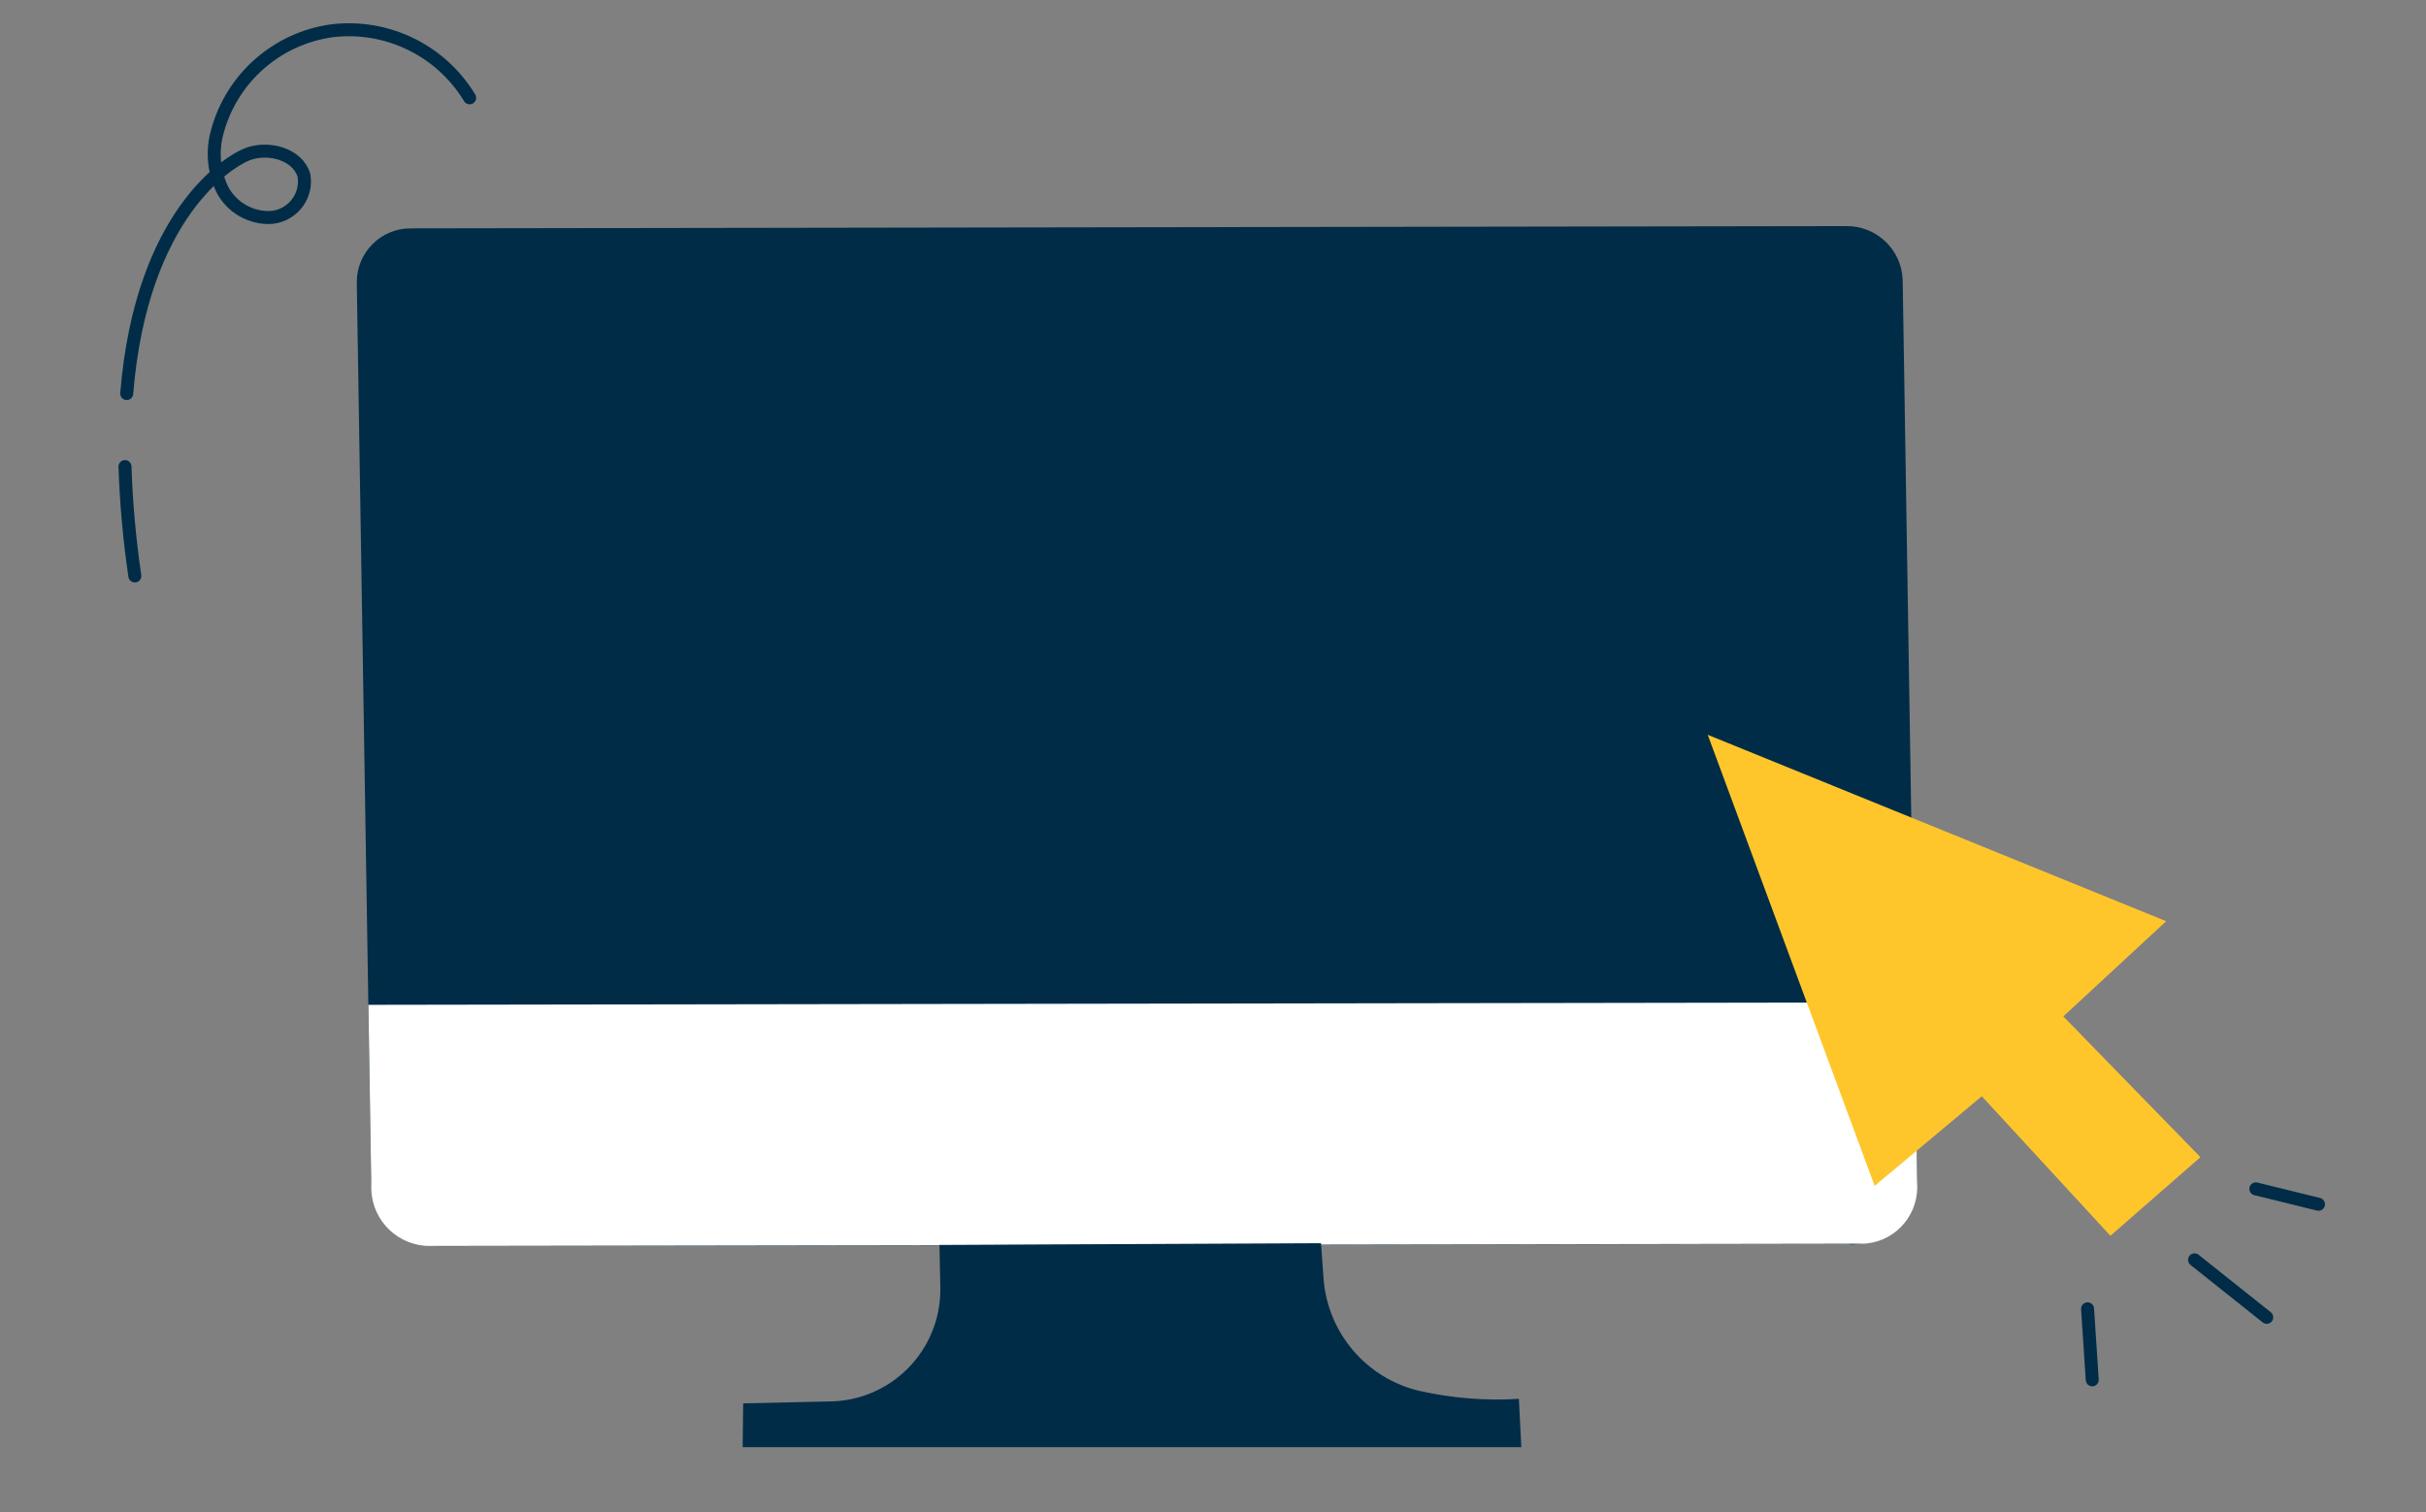
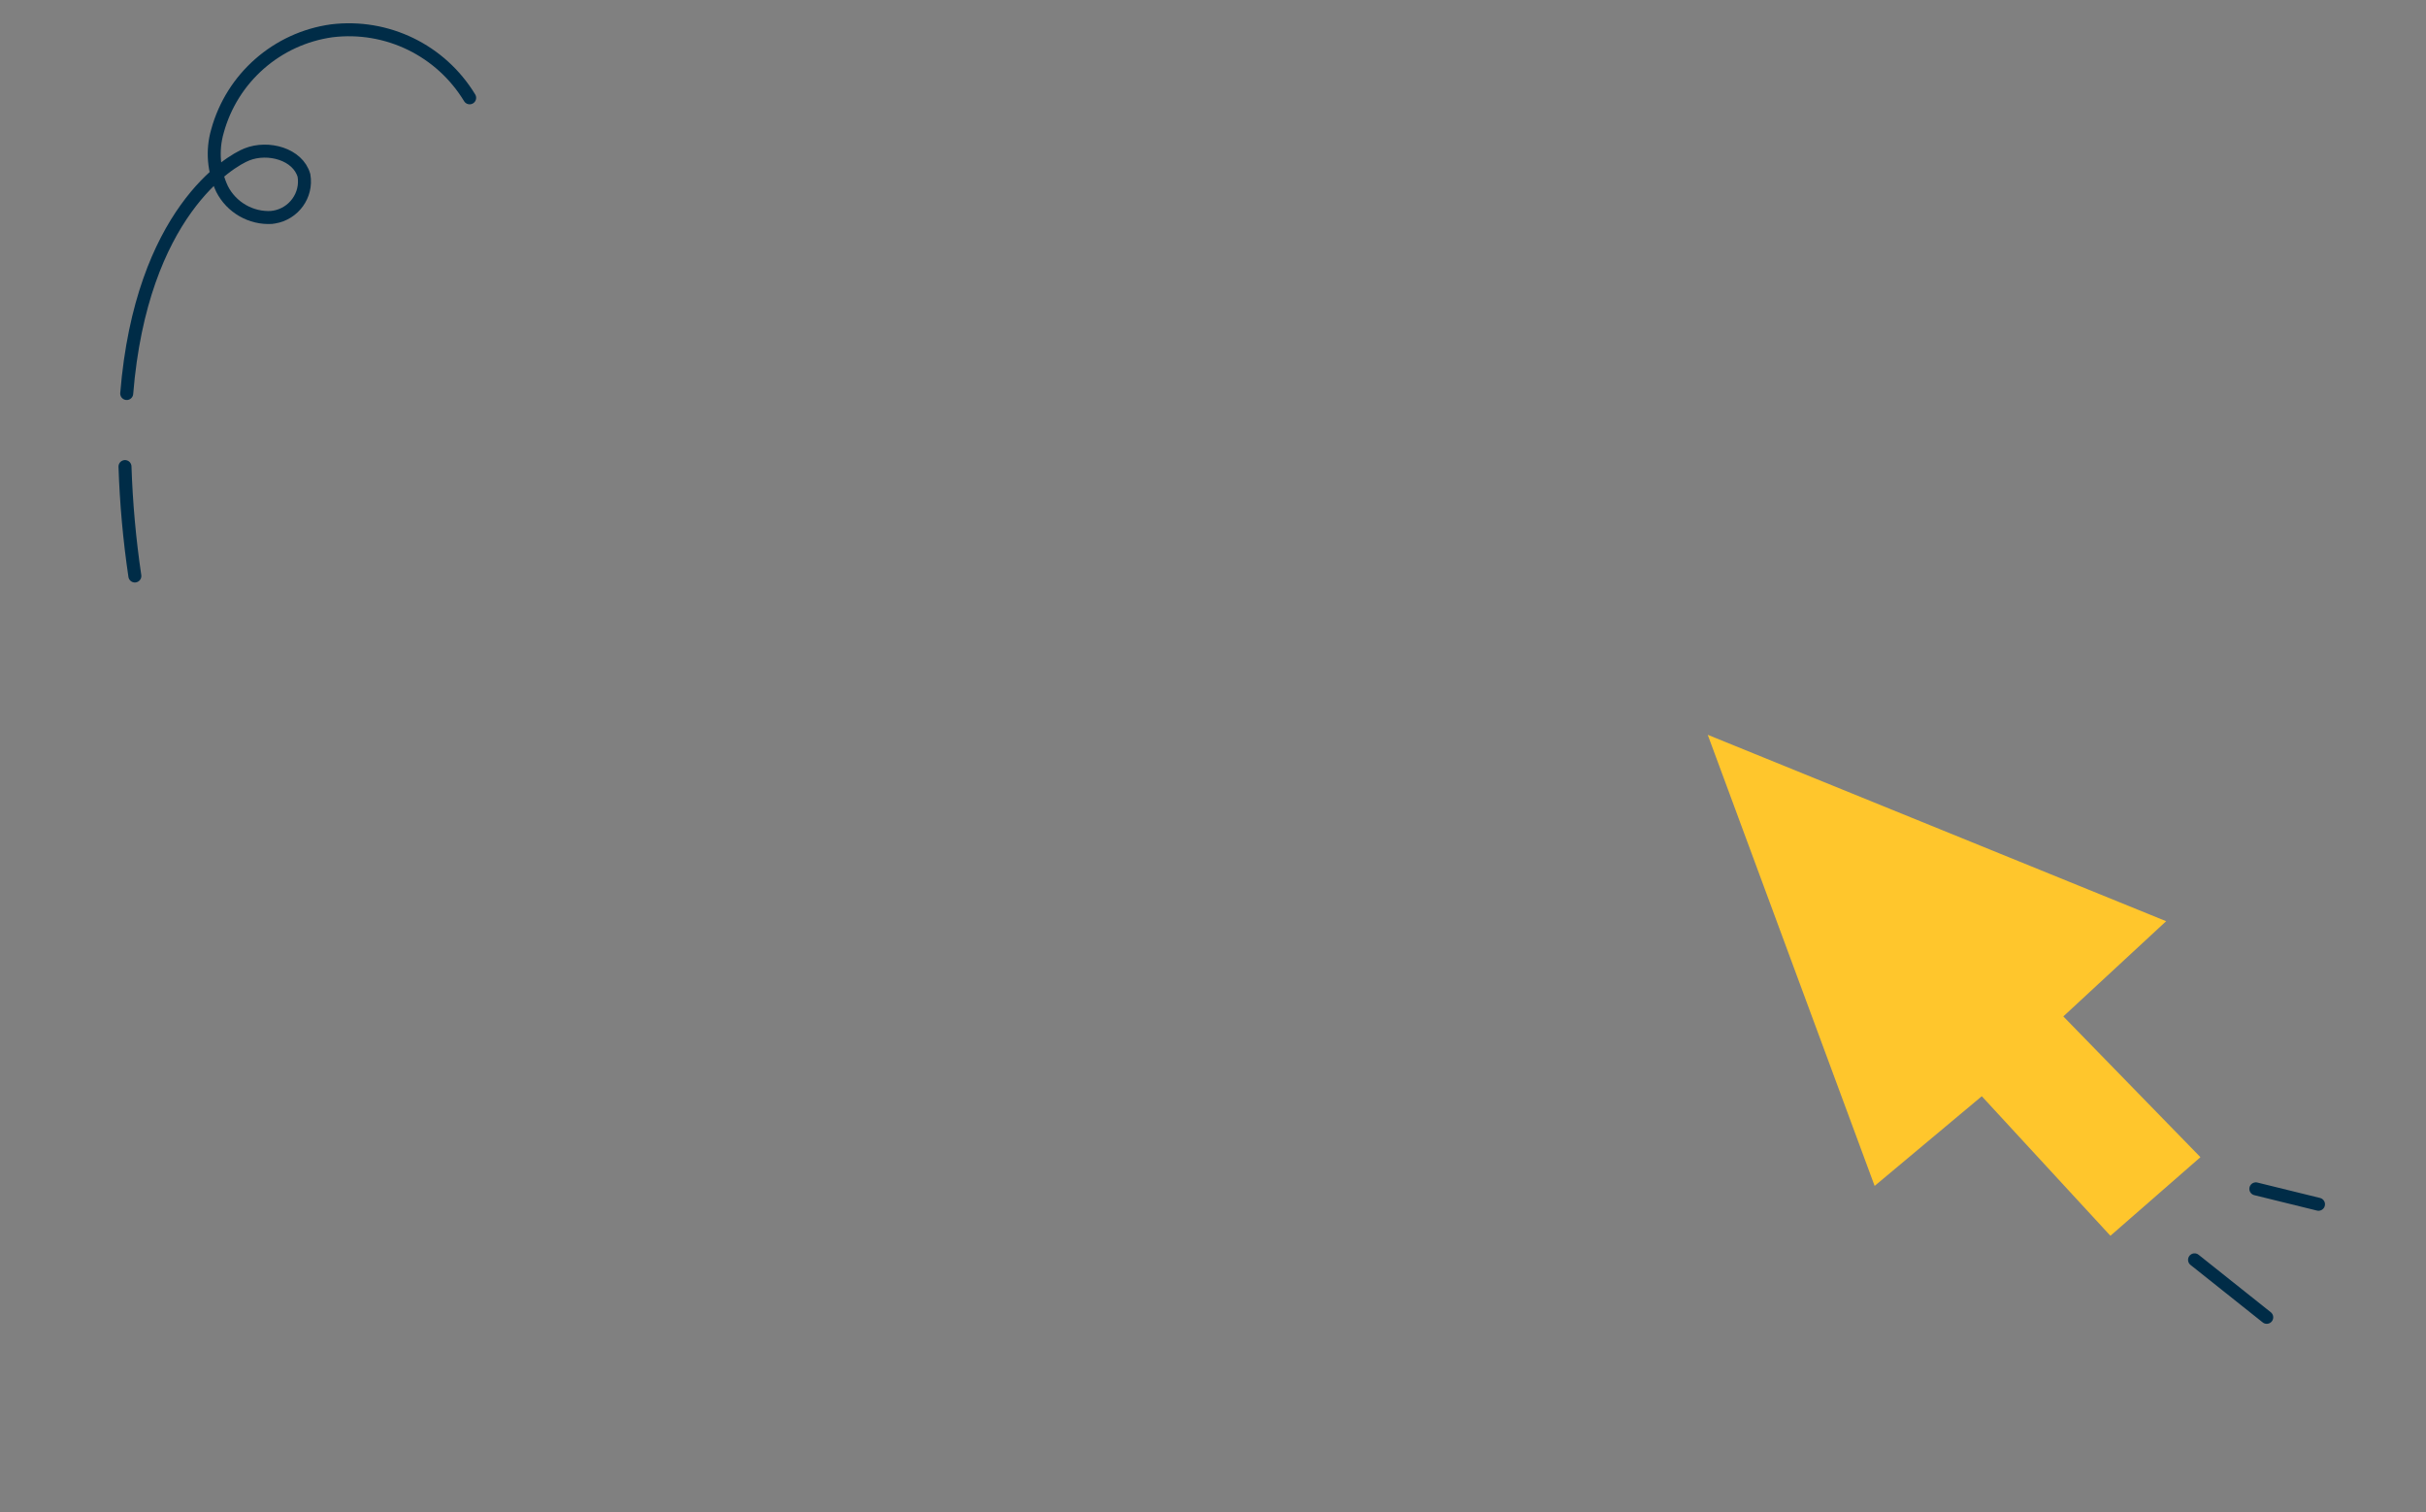
<svg xmlns="http://www.w3.org/2000/svg" id="Calque_2" data-name="Calque 2" viewBox="0 0 140.14 87.36">
  <rect x="0" y="0" width="140.14" height="87.36" fill="#808080" stroke="none" />
  <defs>
    <style>
      .cls-1 {
        clip-path: url(#clippath);
      }

      .cls-2, .cls-3 {
        fill: none;
      }

      .cls-2, .cls-4, .cls-5, .cls-6 {
        stroke-width: 0px;
      }

      .cls-3 {
        stroke: #002c47;
        stroke-linecap: round;
        stroke-miterlimit: 10;
        stroke-width: .75px;
      }

      .cls-4 {
        fill: #fff;
      }

      .cls-5 {
        fill: #ffc62c;
      }

      .cls-6 {
        fill: #002c47;
      }
    </style>
    <clipPath id="clippath">
      <rect class="cls-2" width="140.14" height="87.36" />
    </clipPath>
  </defs>
  <g id="Calque_1-2" data-name="Calque 1">
    <g id="Groupe_28" data-name="Groupe 28">
      <g class="cls-1">
        <g id="Groupe_28-2" data-name="Groupe 28-2">
-           <path id="Tracé_48" data-name="Tracé 48" class="cls-6" d="M106.85,71.85l-81.4.13c-2.15.03-3.94-1.67-4.01-3.82l-.83-51.86c0-1.72,1.39-3.11,3.1-3.11.02,0,.04,0,.06,0l82.88-.13c1.75-.02,3.2,1.36,3.26,3.11l.83,51.87c0,2.11-1.7,3.83-3.81,3.84-.03,0-.05,0-.08,0" />
-           <path id="Tracé_49" data-name="Tracé 49" class="cls-4" d="M107.43,71.84l-82.56.13c-1.84.02-3.36-1.42-3.42-3.26l-.17-10.67,89.3-.14.17,10.67c0,1.8-1.45,3.27-3.25,3.27-.02,0-.04,0-.06,0" />
          <path id="Tracé_50" data-name="Tracé 50" class="cls-5" d="M98.64,42.42l9.65,26.08,6.19-5.18,7.43,8.06,5.2-4.54-7.92-8.13,5.94-5.5-26.49-10.77Z" />
-           <path id="Tracé_51" data-name="Tracé 51" class="cls-6" d="M54.27,71.92l.05,2.51c.03,3.58-2.85,6.5-6.43,6.52h-.02s-4.94.11-4.94.11l-.03,2.53h44.98s-.14-2.79-.14-2.79c-1.93.12-3.87-.04-5.75-.46-3.04-.72-5.27-3.31-5.53-6.43l-.15-2.1-22.05.1Z" />
          <path id="Tracé_52" data-name="Tracé 52" class="cls-3" d="M7.32,22.73c.85-10.44,5.97-13.43,6.94-13.81,1.23-.49,2.95-.02,3.3,1.22.19,1.14-.59,2.21-1.73,2.4-.05,0-.09.01-.14.02-1.19.07-2.32-.58-2.86-1.64-.49-1.04-.59-2.23-.27-3.34.84-3.08,3.44-5.36,6.6-5.8,3.19-.39,6.3,1.12,7.97,3.87" />
          <path id="Tracé_53" data-name="Tracé 53" class="cls-3" d="M7.79,33.27c-.31-2.09-.5-4.2-.57-6.32" />
-           <path id="Tracé_54" data-name="Tracé 54" class="cls-3" d="M120.59,75.6c.09,1.37.18,2.73.27,4.1" />
          <path id="Tracé_55" data-name="Tracé 55" class="cls-3" d="M126.77,72.77l4.17,3.32" />
          <path id="Tracé_56" data-name="Tracé 56" class="cls-3" d="M130.31,68.67l3.62.89" />
        </g>
      </g>
    </g>
  </g>
</svg>